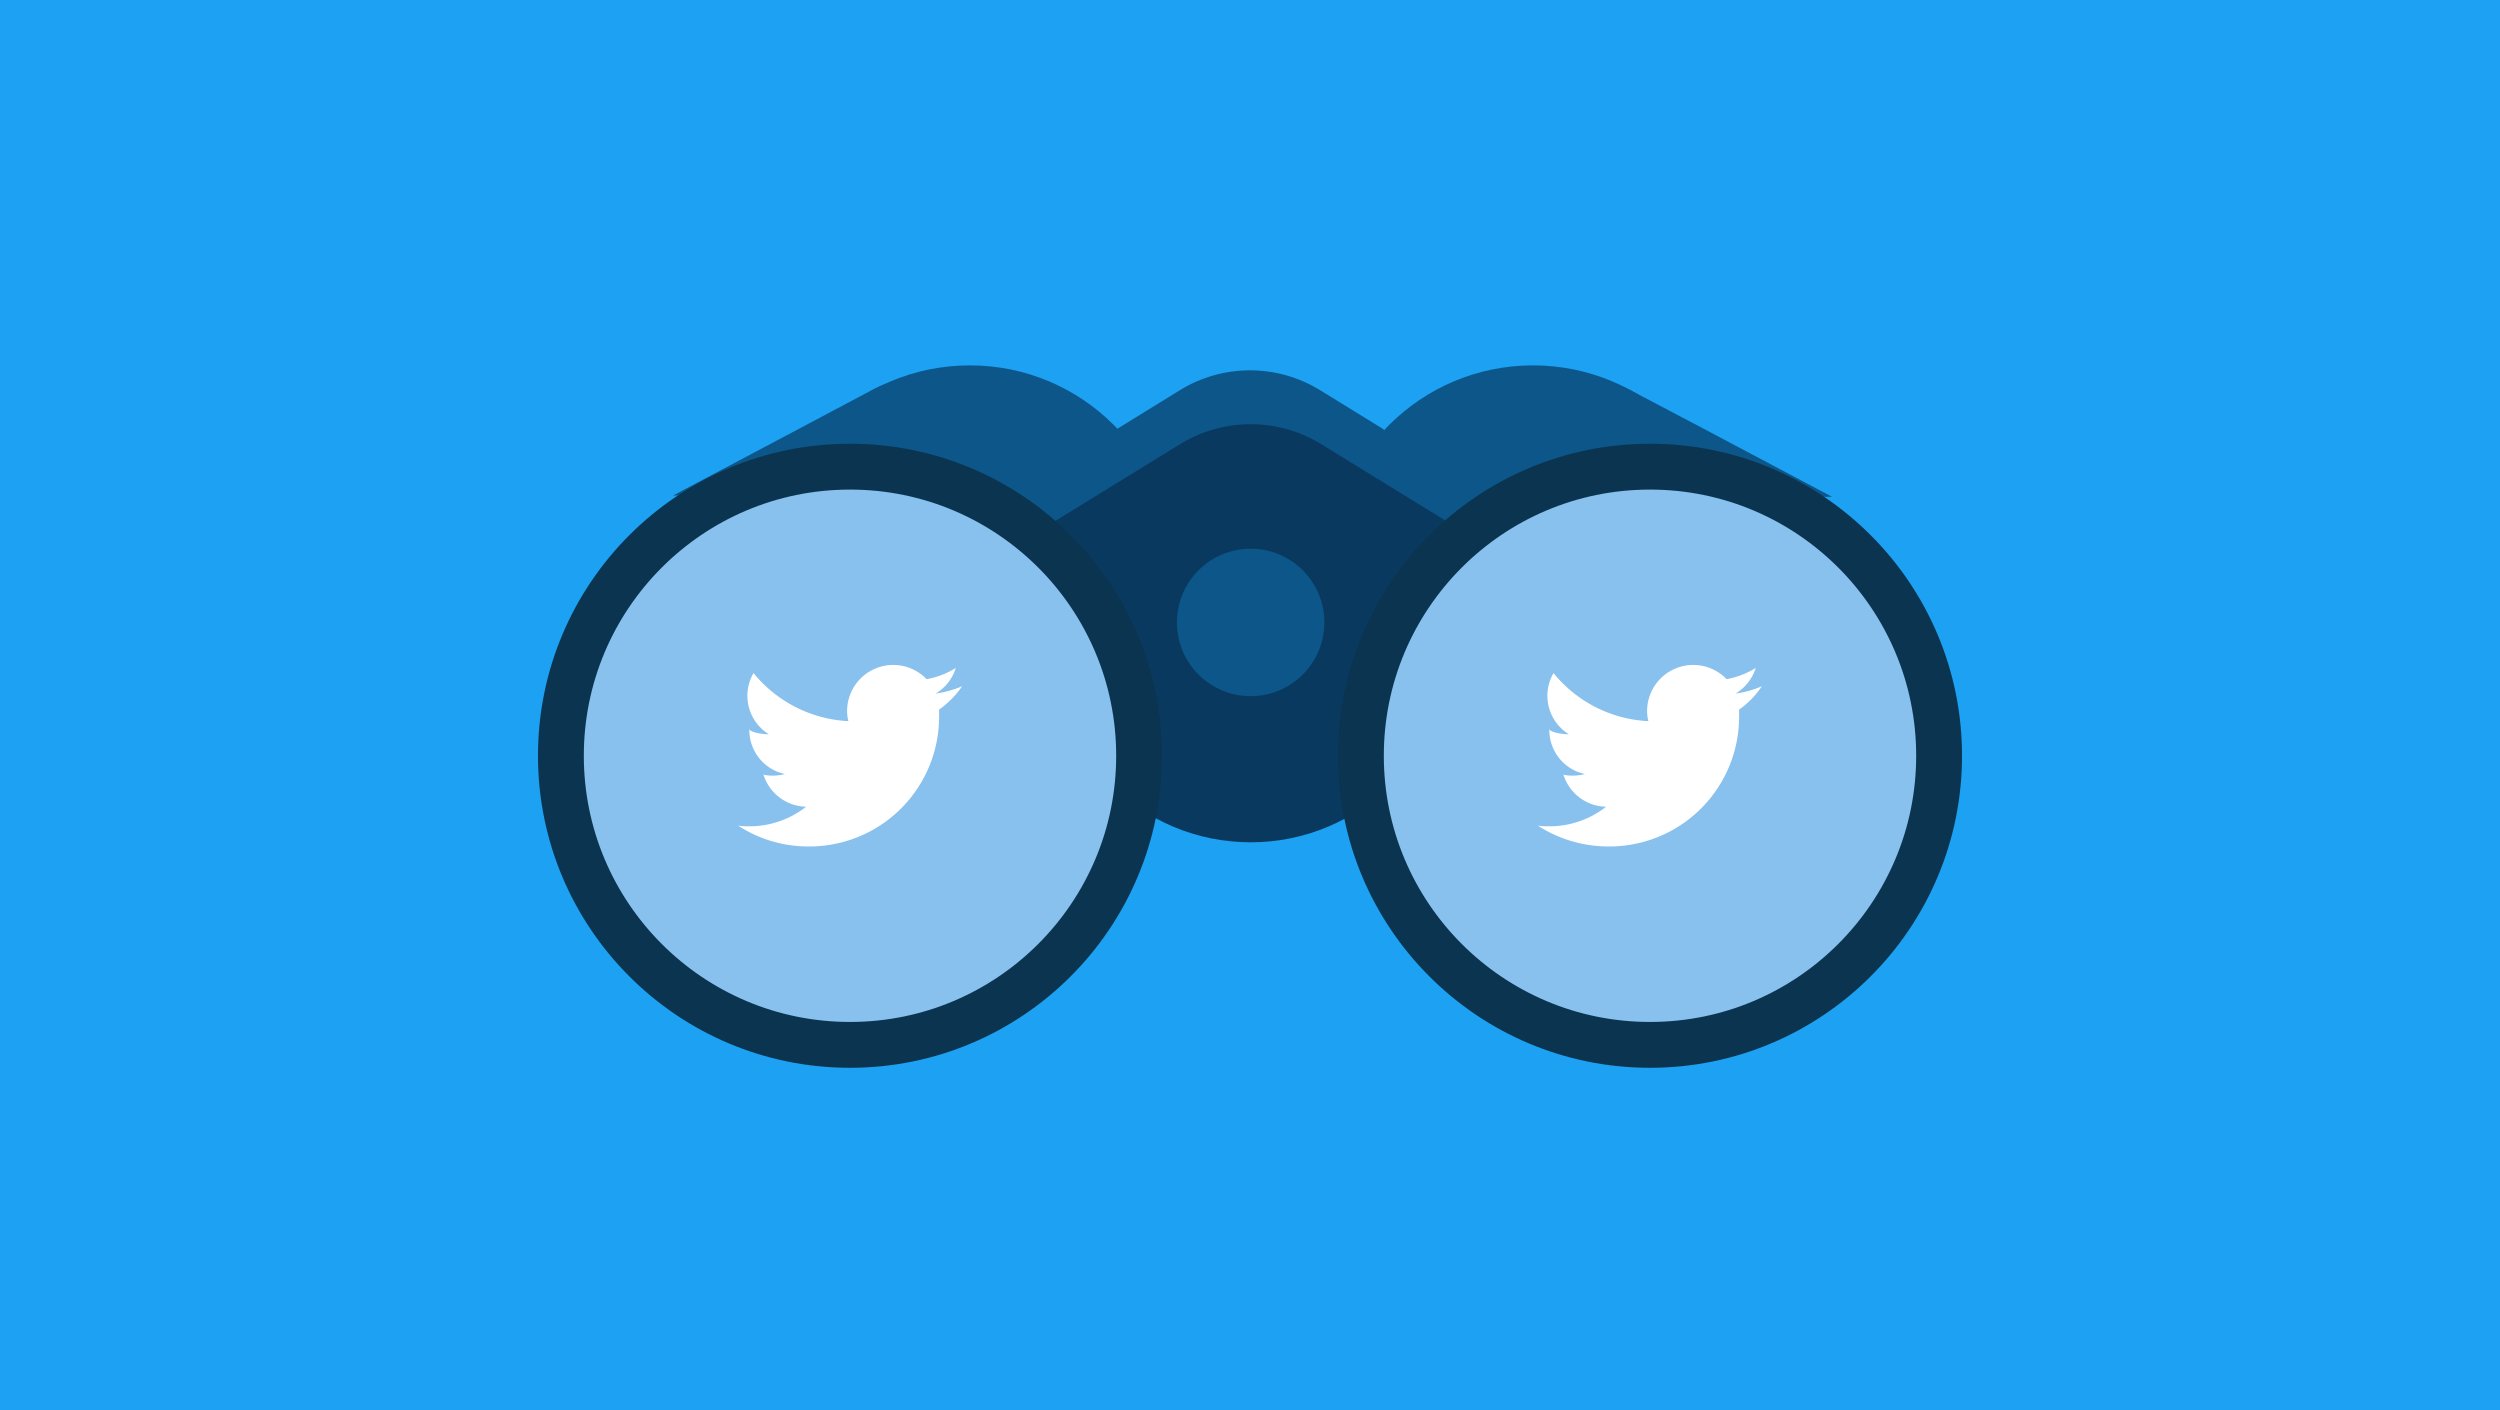
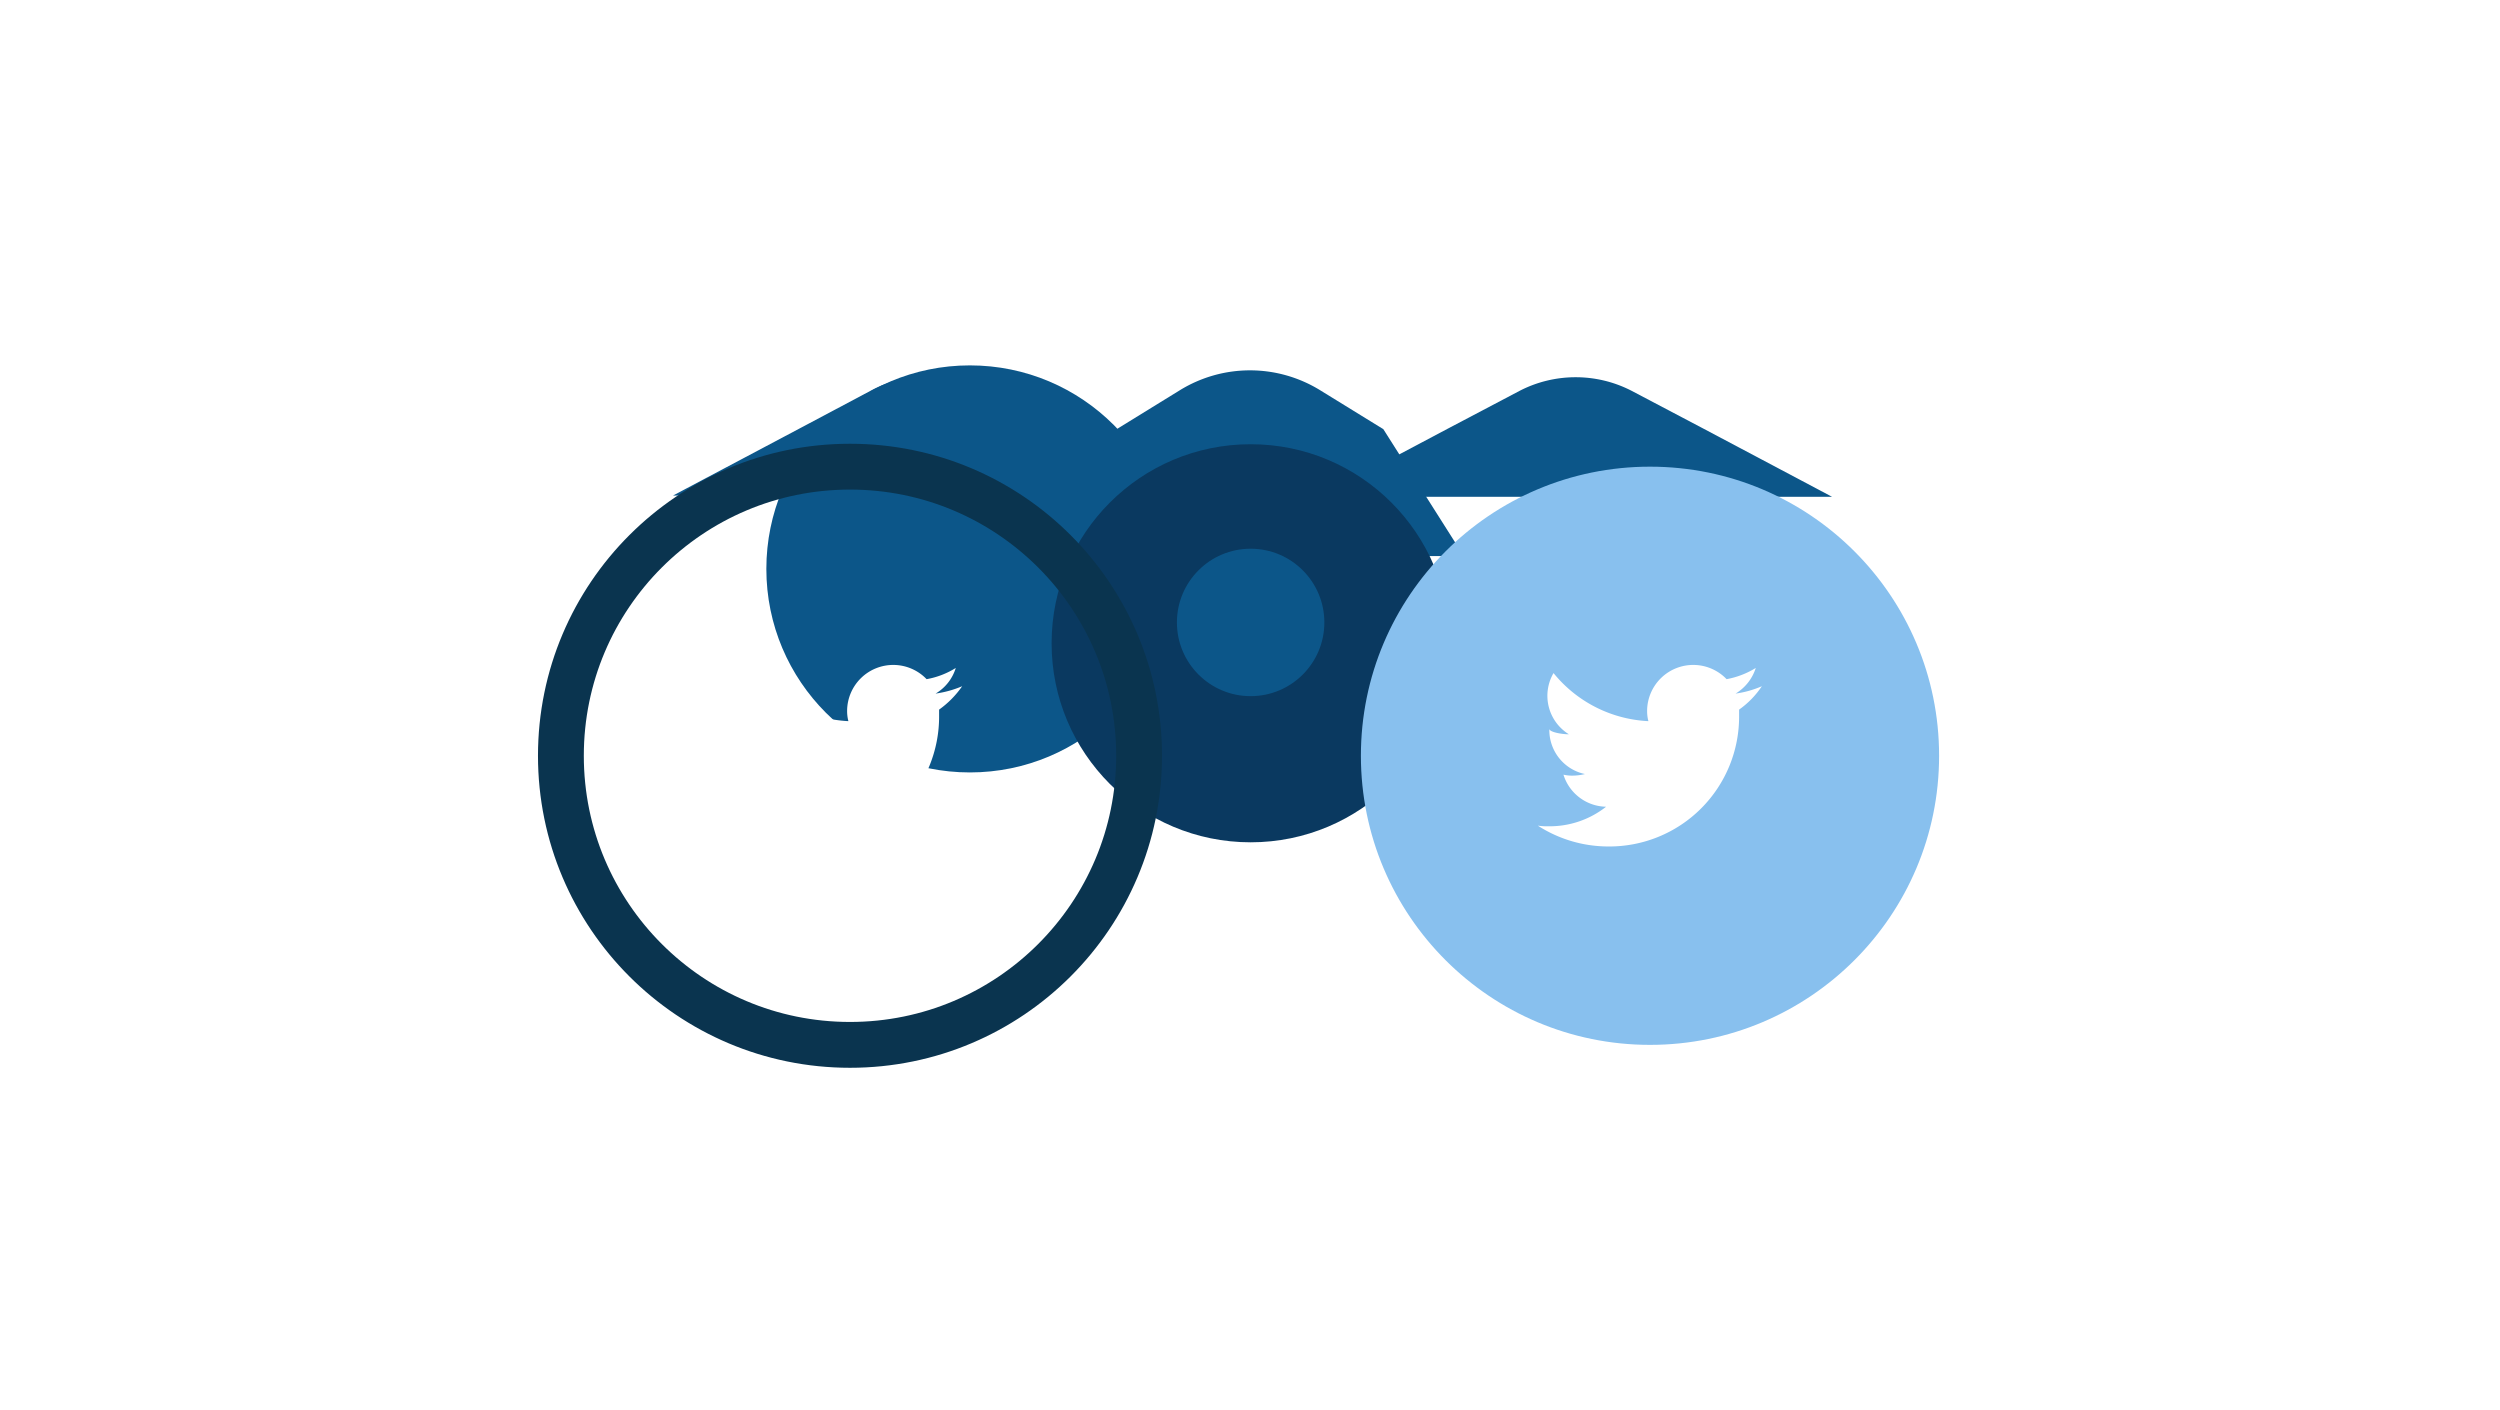
<svg xmlns="http://www.w3.org/2000/svg" width="780" height="440" viewBox="0 0 780 440">
  <title>search-twitter-history</title>
-   <path fill="#1da1f2" d="M0 0h780v440H0z" />
  <circle cx="302.6" cy="177.5" r="63.5" fill="#0c5689" />
-   <circle cx="478.3" cy="177.5" r="63.5" fill="#0c5689" />
  <path d="M474.2 121.9a38.1 38.1 0 0 1 34.8 0l22.6 11.9 40 21.2h-160l40-21.2zM272.6 121.4a38.8 38.8 0 0 1 34.8 0l22.7 12 40 21.2H210l40-21.2z" fill="#0c5689" />
  <path d="M368.2 121.7a41.7 41.7 0 0 1 43.6 0l19.8 12.2 22.7 35.8c6.1 3.7 1.1 3.8-6.1 3.8H331.8c-7.2 0-12.2-.1-6.1-3.8l22.7-35.8z" fill="#0c5689" />
-   <path d="M368.8 138.2a42.1 42.1 0 0 1 42.8 0l27.8 17.1 49.1 30.2H291.9l49.1-30.2z" fill="#0a3960" />
  <circle cx="390.2" cy="200.7" r="62.1" fill="#0a3960" />
  <circle cx="514.8" cy="235.8" r="90.2" fill="#88c0ee" />
-   <circle cx="265.2" cy="235.8" r="90.2" fill="#88c0ee" />
  <circle cx="390.2" cy="194.2" r="23" fill="#0c5689" />
  <circle cx="265.2" cy="235.8" r="90.2" fill="none" stroke="#0a344f" stroke-miterlimit="10" stroke-width="14.3" />
-   <circle cx="514.8" cy="235.8" r="90.2" fill="none" stroke="#0a344f" stroke-miterlimit="10" stroke-width="14.3" />
  <path d="M300.2 214.1a32.9 32.9 0 0 1-8.3 2.3 14 14 0 0 0 6.3-8 25.7 25.7 0 0 1-9.1 3.5 14.4 14.4 0 0 0-24.8 9.8 12.4 12.4 0 0 0 .4 3.3 40.8 40.8 0 0 1-29.6-15 14.1 14.1 0 0 0 4.8 19.1c-2.3 0-6.1-.7-6.1-1.7a14 14 0 0 0 11.1 14.1 16.7 16.7 0 0 1-3.9.5 13.3 13.3 0 0 1-2.8-.3 14.3 14.3 0 0 0 13.3 10 28.4 28.4 0 0 1-17.8 6.1 18.8 18.8 0 0 1-3.4-.2 40 40 0 0 0 21.9 6.5 40.5 40.5 0 0 0 40.8-40.8v-1.9a29.8 29.8 0 0 0 7.2-7.3zM549.7 214.1a31.1 31.1 0 0 1-8.2 2.3 14.4 14.4 0 0 0 6.3-8 26.5 26.5 0 0 1-9.1 3.5 14.4 14.4 0 0 0-24.8 9.8 12.4 12.4 0 0 0 .4 3.3 40.6 40.6 0 0 1-29.6-15 14.1 14.1 0 0 0 4.8 19.1c-2.3 0-6.1-.7-6.1-1.7a14 14 0 0 0 11.1 14.1 16.7 16.7 0 0 1-3.9.5 12 12 0 0 1-2.8-.3 14.2 14.2 0 0 0 13.3 10 28.4 28.4 0 0 1-17.8 6.1 20.6 20.6 0 0 1-3.5-.2 40.6 40.6 0 0 0 22 6.5 40.5 40.5 0 0 0 40.8-40.8v-1.9a27.8 27.8 0 0 0 7.1-7.3z" fill="#fff" fill-rule="evenodd" />
</svg>